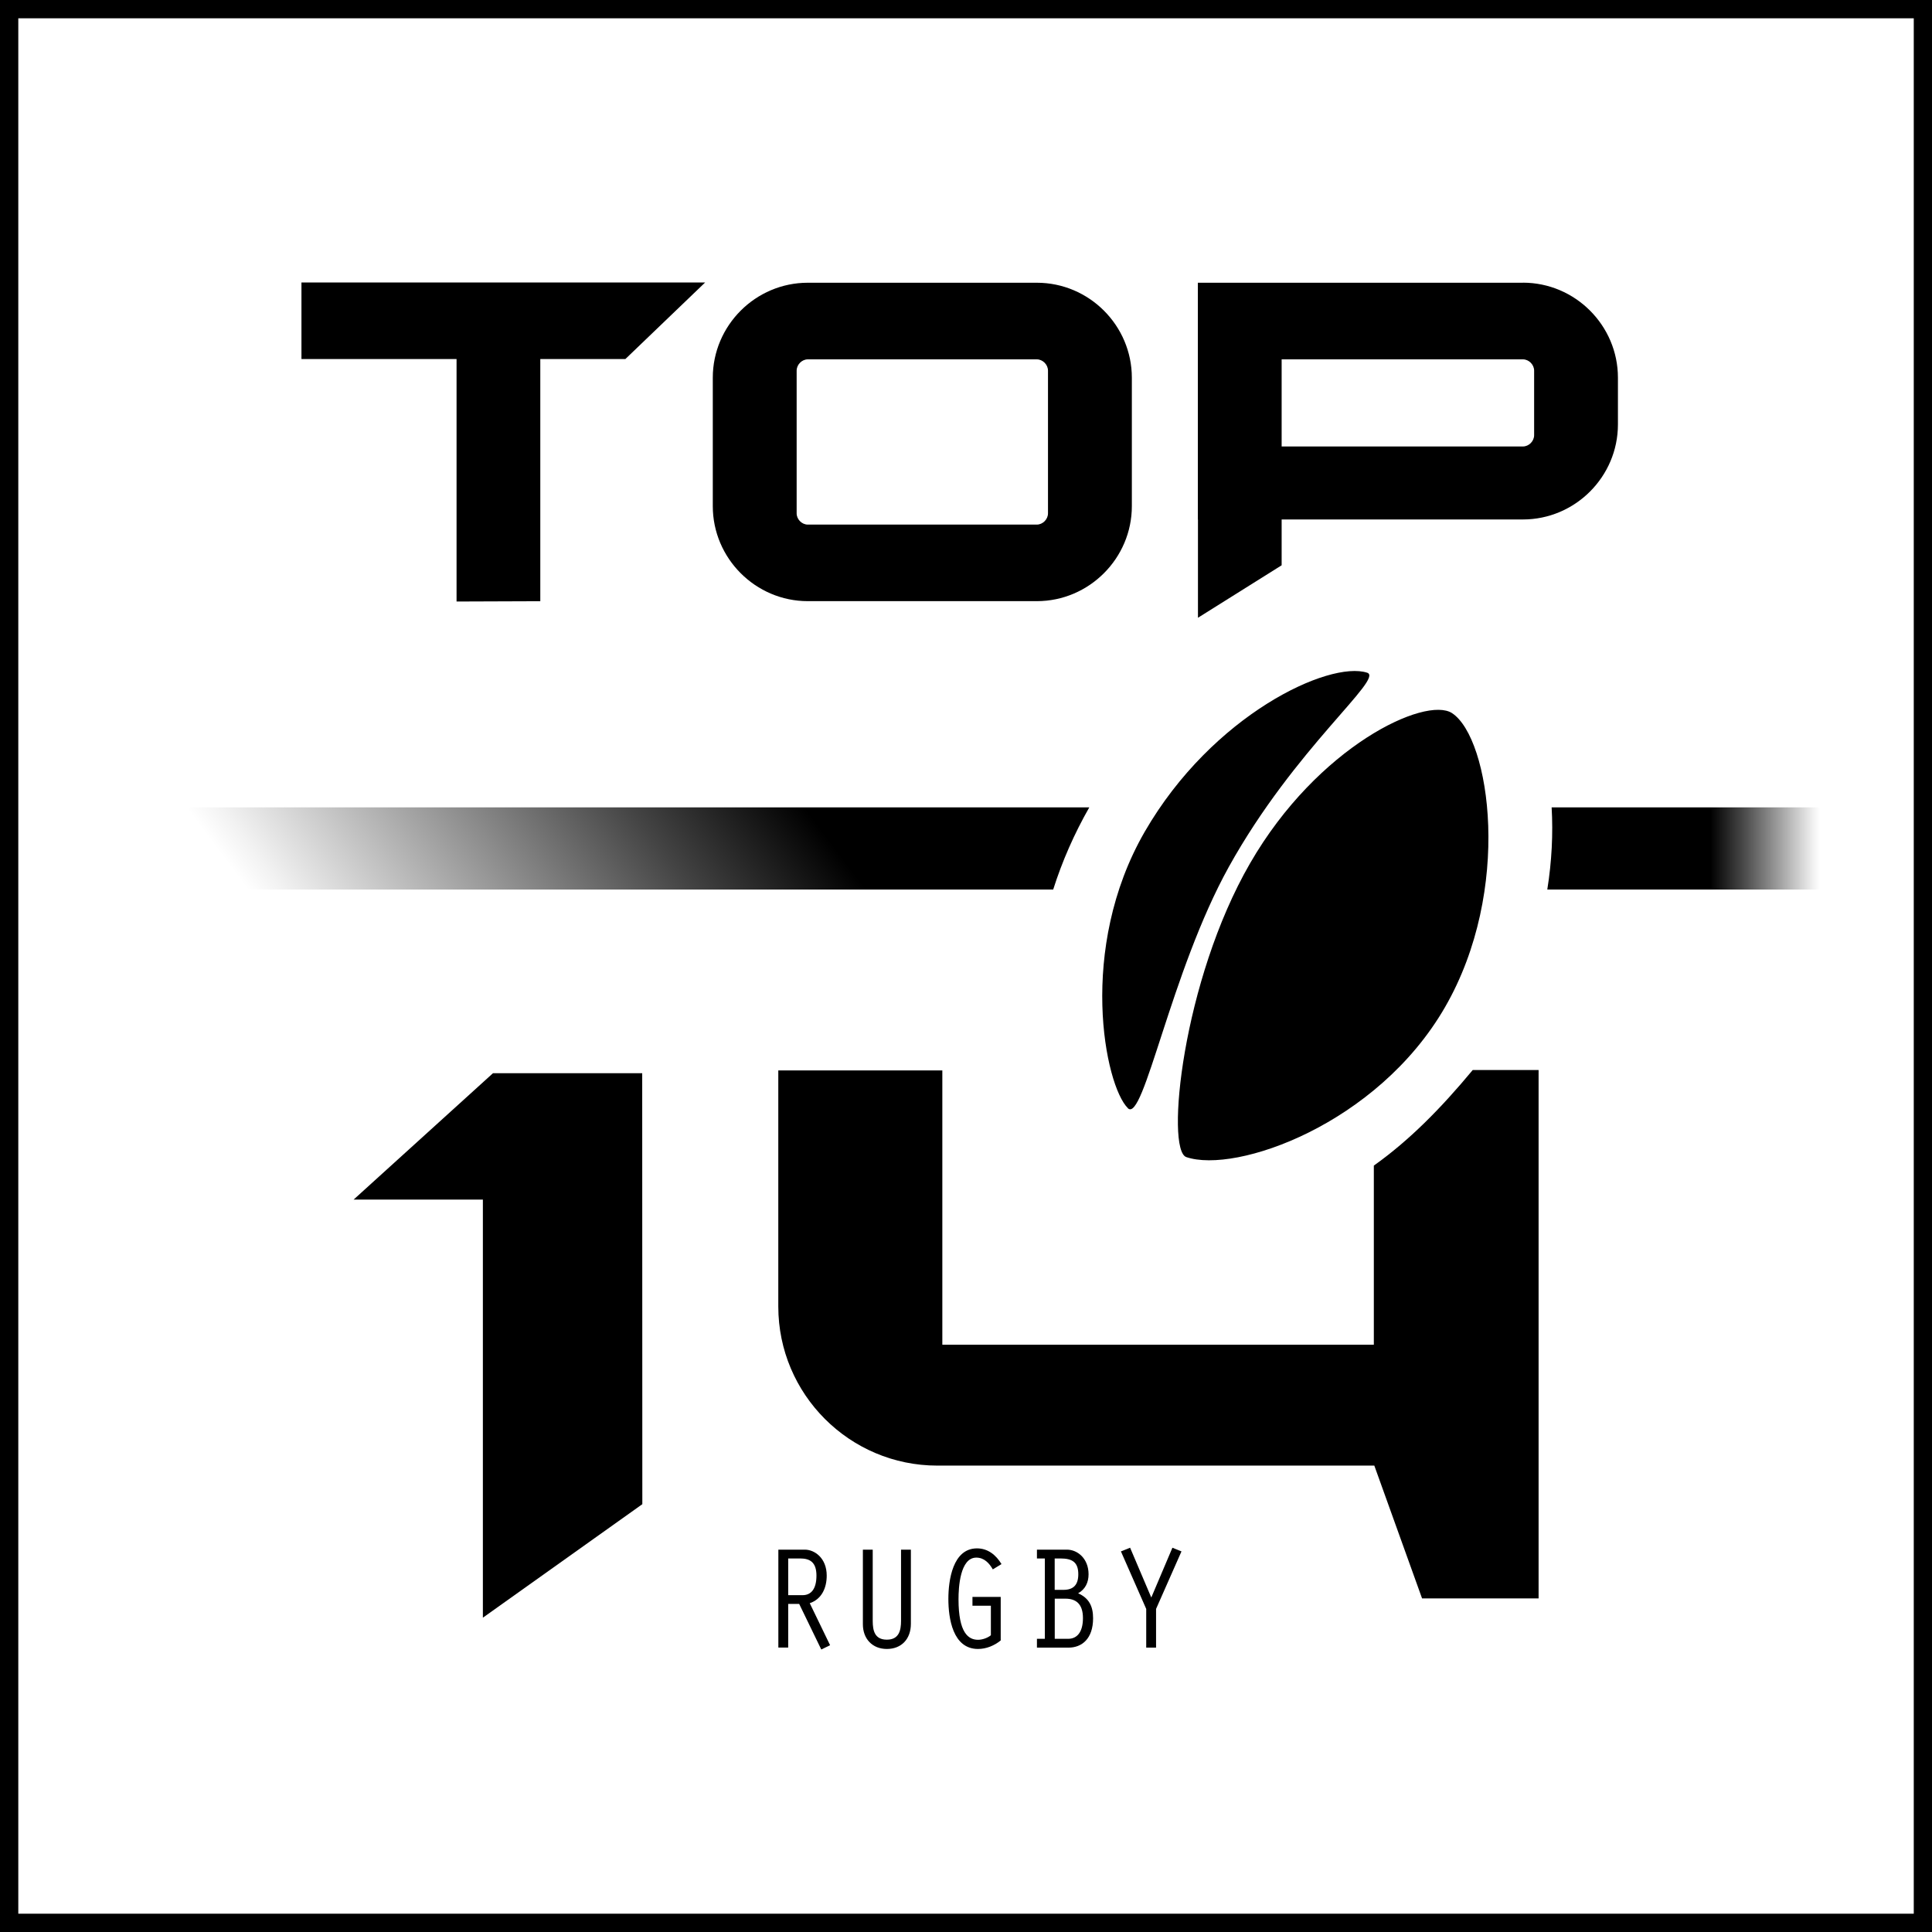
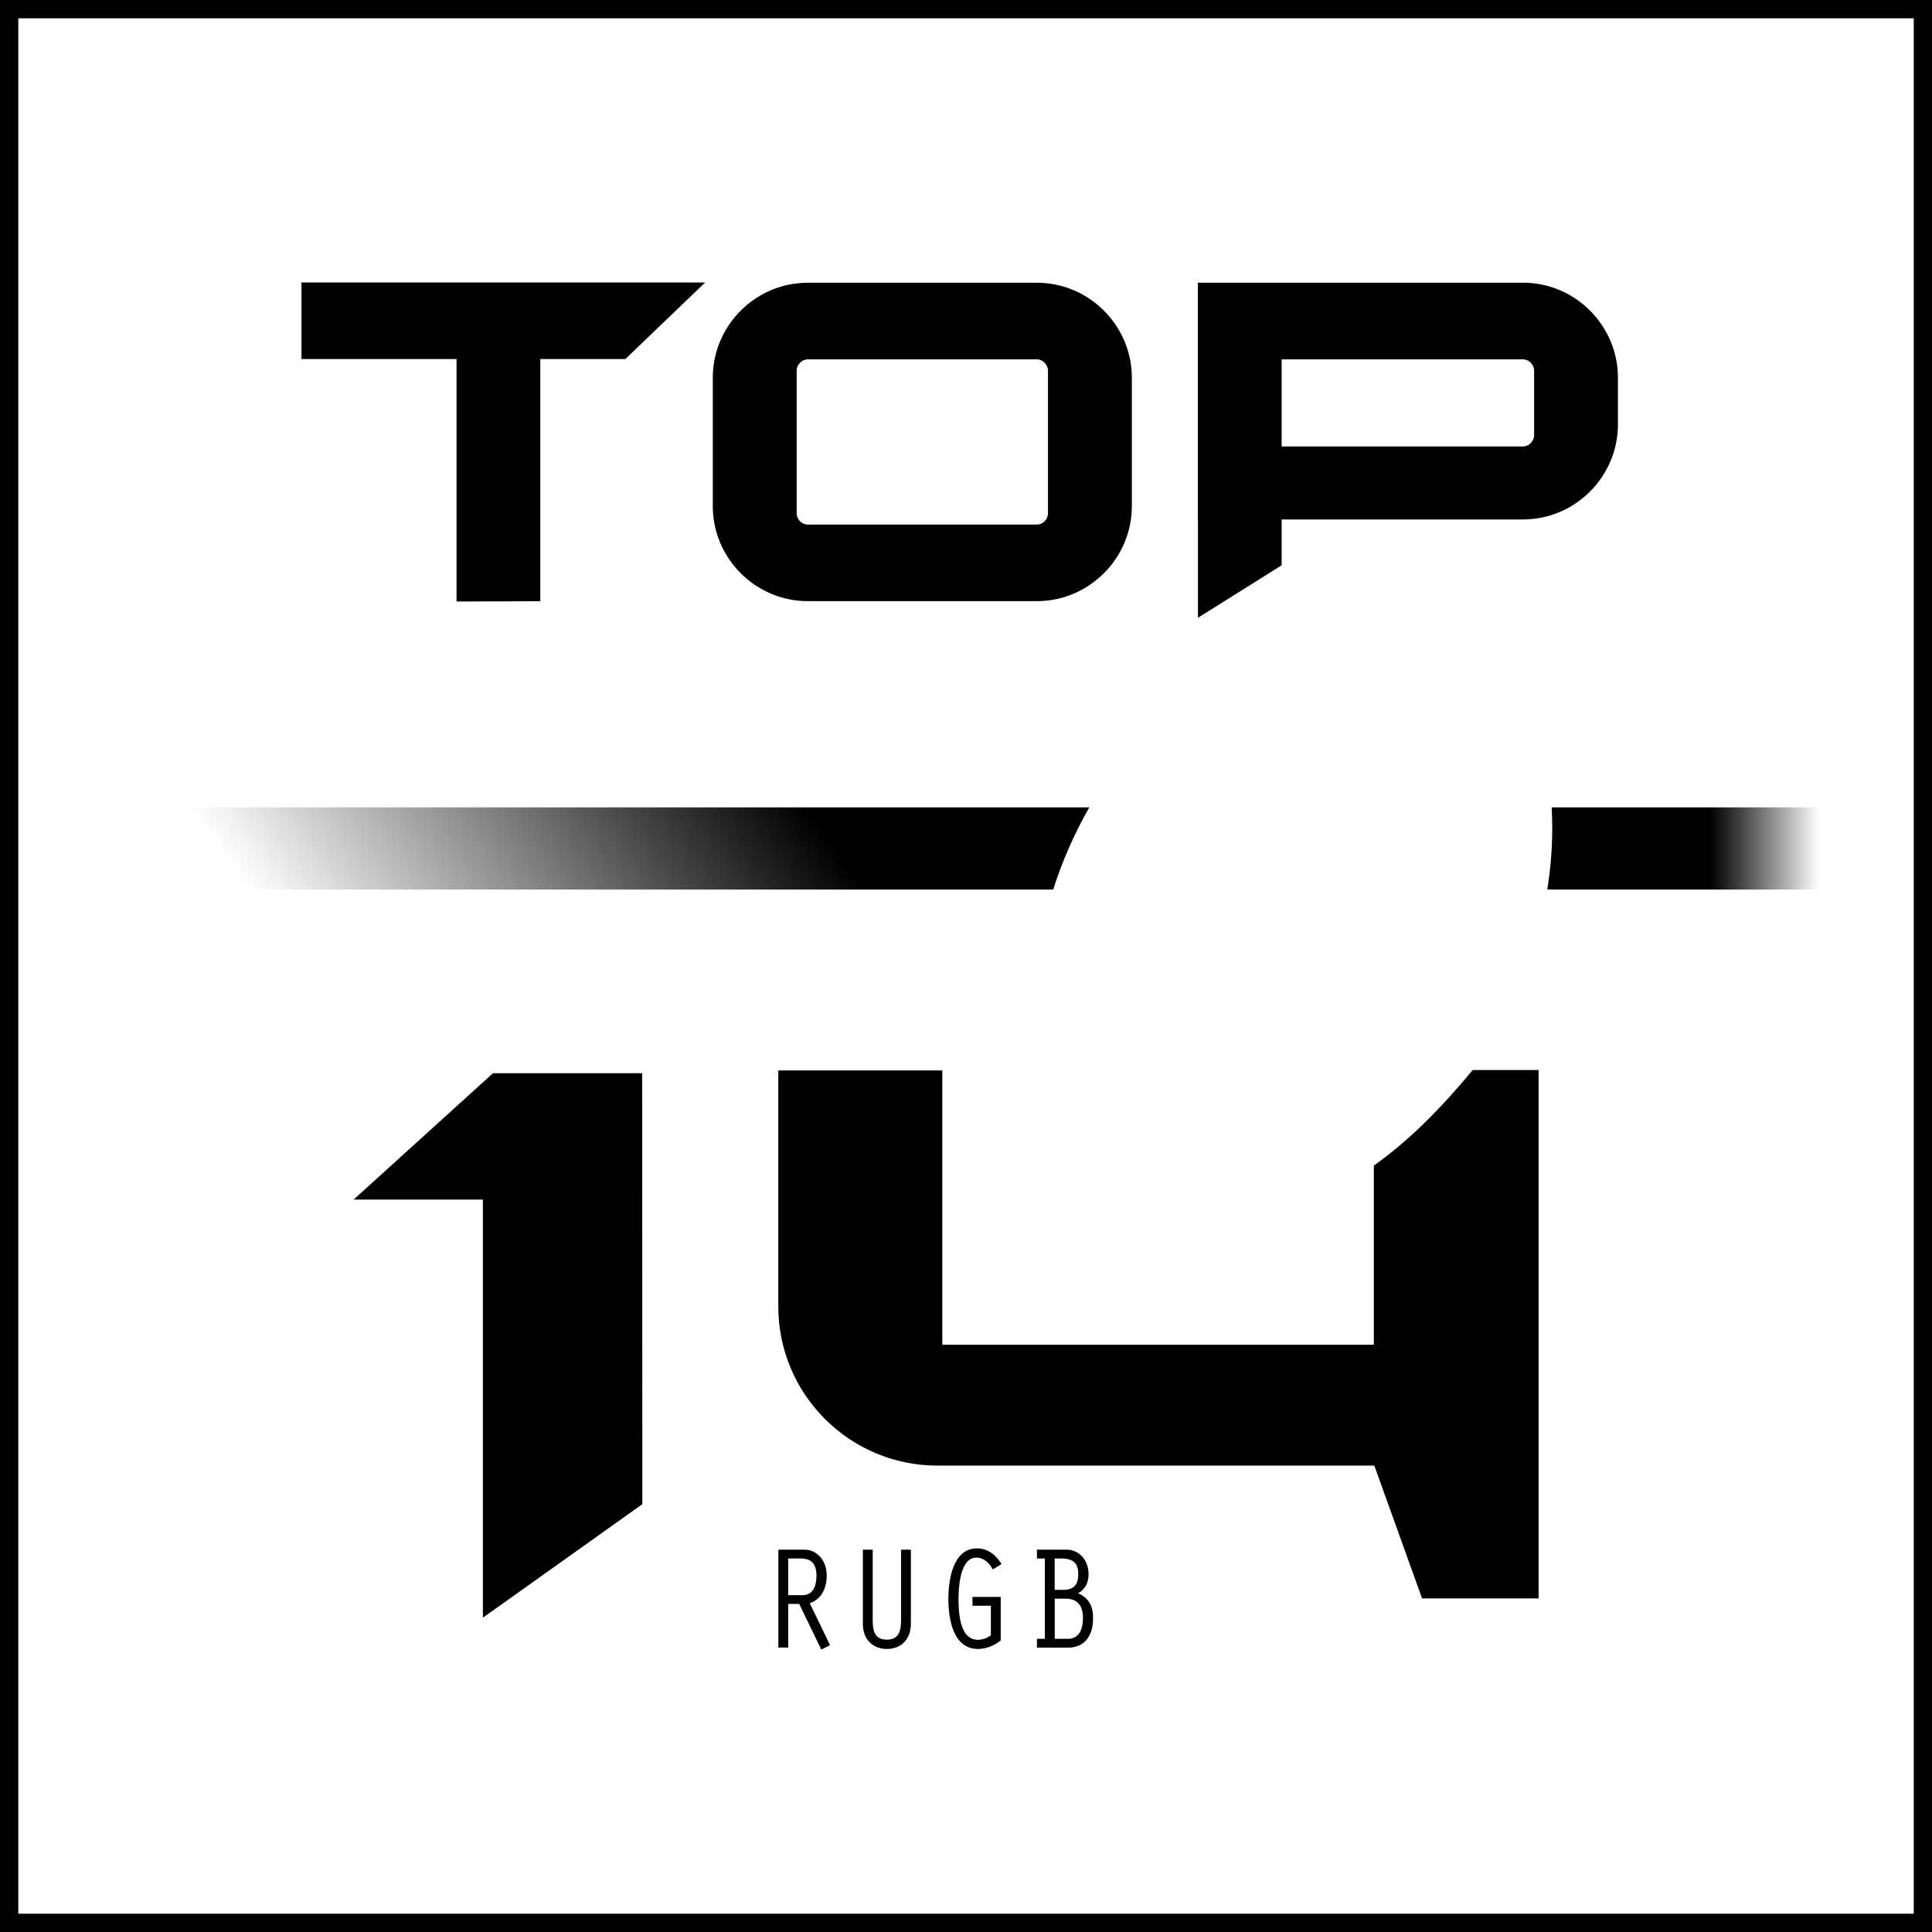
<svg xmlns="http://www.w3.org/2000/svg" width="32" height="32" viewBox="0 0 32 32" fill="none">
  <g clip-path="url(#clip0_464_2340)">
    <path d="M8.165 17.776L5.857 19.869H7.998V26.794L10.639 24.914L10.637 17.776H8.165Z" fill="black" />
    <path d="M12.893 25.667H13.33C13.492 25.667 13.693 25.806 13.693 26.097C13.693 26.297 13.613 26.486 13.412 26.554L13.749 27.25L13.603 27.321L13.237 26.566H13.055V27.289H12.892V25.666L12.893 25.667ZM13.056 26.421H13.294C13.436 26.421 13.523 26.316 13.523 26.097C13.523 25.879 13.419 25.813 13.254 25.813H13.055V26.421H13.056Z" fill="black" />
    <path d="M14.455 25.667V26.847C14.455 27.007 14.487 27.158 14.689 27.158C14.89 27.158 14.924 27.005 14.924 26.847V25.667H15.087V26.896C15.087 27.149 14.929 27.312 14.689 27.312C14.449 27.312 14.292 27.144 14.292 26.903V25.667H14.455Z" fill="black" />
    <path d="M16.576 27.17C16.471 27.256 16.336 27.312 16.199 27.312C15.781 27.312 15.708 26.805 15.708 26.482C15.708 26.178 15.779 25.646 16.182 25.646C16.364 25.646 16.498 25.757 16.588 25.906L16.444 25.994C16.385 25.89 16.3 25.799 16.171 25.799C15.9 25.799 15.876 26.296 15.876 26.488C15.876 27.046 16.039 27.16 16.2 27.16C16.268 27.16 16.356 27.131 16.412 27.085V26.596H16.107V26.45H16.575V27.172L16.576 27.17Z" fill="black" />
    <path d="M17.175 27.29V27.144H17.306V25.813H17.175V25.667H17.671C17.848 25.667 18.03 25.815 18.03 26.075C18.03 26.209 17.977 26.323 17.857 26.39C18.04 26.47 18.105 26.609 18.105 26.803C18.105 27.142 17.92 27.29 17.697 27.29H17.174H17.175ZM17.615 26.333C17.783 26.333 17.86 26.246 17.86 26.075C17.86 25.875 17.761 25.813 17.564 25.813H17.469V26.333H17.615ZM17.691 27.144C17.837 27.144 17.937 27.037 17.937 26.8C17.937 26.563 17.818 26.479 17.648 26.479H17.47V27.144H17.692H17.691Z" fill="black" />
-     <path d="M19.418 25.635L19.569 25.696L19.148 26.649V27.29H18.985V26.649L18.566 25.696L18.718 25.635L19.069 26.46L19.419 25.635H19.418Z" fill="black" />
    <path d="M24.392 17.724C23.866 18.357 23.348 18.884 22.755 19.306V22.273H15.608V17.73H12.891V21.64C12.891 23.093 14.072 24.275 15.525 24.275H22.763L23.554 26.475H25.484V17.723H24.392V17.724Z" fill="black" />
    <path d="M17.173 4.683H13.38C12.514 4.683 11.806 5.391 11.806 6.257V8.383C11.806 9.248 12.514 9.957 13.38 9.957H17.173C18.038 9.957 18.747 9.248 18.747 8.383V6.257C18.747 5.391 18.039 4.683 17.173 4.683ZM17.358 8.503C17.358 8.602 17.271 8.689 17.173 8.689H13.38C13.281 8.689 13.195 8.602 13.195 8.503V6.139C13.195 6.039 13.282 5.952 13.38 5.952H17.173C17.271 5.952 17.358 6.039 17.358 6.139V8.503Z" fill="black" />
    <path d="M25.224 4.683H19.84V8.604H19.842V10.232L21.228 9.363V8.604H25.224C26.089 8.604 26.798 7.896 26.798 7.03V6.256C26.798 5.39 26.089 4.682 25.224 4.682V4.683ZM25.41 7.208C25.41 7.308 25.323 7.395 25.224 7.395H21.228V7.02V5.952H25.224C25.323 5.952 25.41 6.039 25.41 6.139V7.209V7.208Z" fill="black" />
    <path d="M4.993 5.947H7.562V9.963L8.949 9.958V5.947H10.358L11.679 4.679H4.993V5.947Z" fill="black" />
    <path d="M25.7 13.373C25.725 13.807 25.703 14.265 25.628 14.734H31.276V13.373H25.7Z" fill="url(#paint0_linear_464_2340)" />
    <path d="M18.042 13.373H0.724V14.734H17.444C17.593 14.264 17.794 13.807 18.042 13.373Z" fill="url(#paint1_linear_464_2340)" />
-     <path d="M18.681 18.354C18.302 17.983 17.84 15.717 18.961 13.775C20.083 11.835 22.015 10.939 22.644 11.142C22.932 11.234 21.444 12.394 20.355 14.355C19.387 16.099 18.942 18.613 18.68 18.355L18.681 18.354ZM23.934 16.682C22.813 18.624 20.469 19.444 19.649 19.165C19.302 19.046 19.583 16.24 20.705 14.299C21.825 12.358 23.612 11.525 24.051 11.812C24.682 12.228 25.055 14.74 23.934 16.682Z" fill="black" />
    <path d="M32 32H0V0H32V32ZM0.303 31.697H31.698V0.303H0.303V31.698V31.697Z" fill="black" />
  </g>
  <defs>
    <linearGradient id="paint0_linear_464_2340" x1="25.738" y1="14.054" x2="30.921" y2="14.054" gradientUnits="userSpaceOnUse">
      <stop offset="0.5" stop-color="black" />
      <stop offset="0.6" stop-color="black" stop-opacity="0.73" />
      <stop offset="0.83" stop-color="black" stop-opacity="0.05" />
      <stop offset="0.85" stop-color="black" stop-opacity="0" />
    </linearGradient>
    <linearGradient id="paint1_linear_464_2340" x1="17.965" y1="1.30475e-05" x2="-0.804" y2="14.054" gradientUnits="userSpaceOnUse">
      <stop offset="0.5" stop-color="black" />
      <stop offset="0.6" stop-color="black" stop-opacity="0.73" />
      <stop offset="0.83" stop-color="black" stop-opacity="0.05" />
      <stop offset="0.85" stop-color="black" stop-opacity="0" />
    </linearGradient>
    <clipPath id="clip0_464_2340">
      <rect width="32" height="32" fill="black" />
    </clipPath>
  </defs>
</svg>